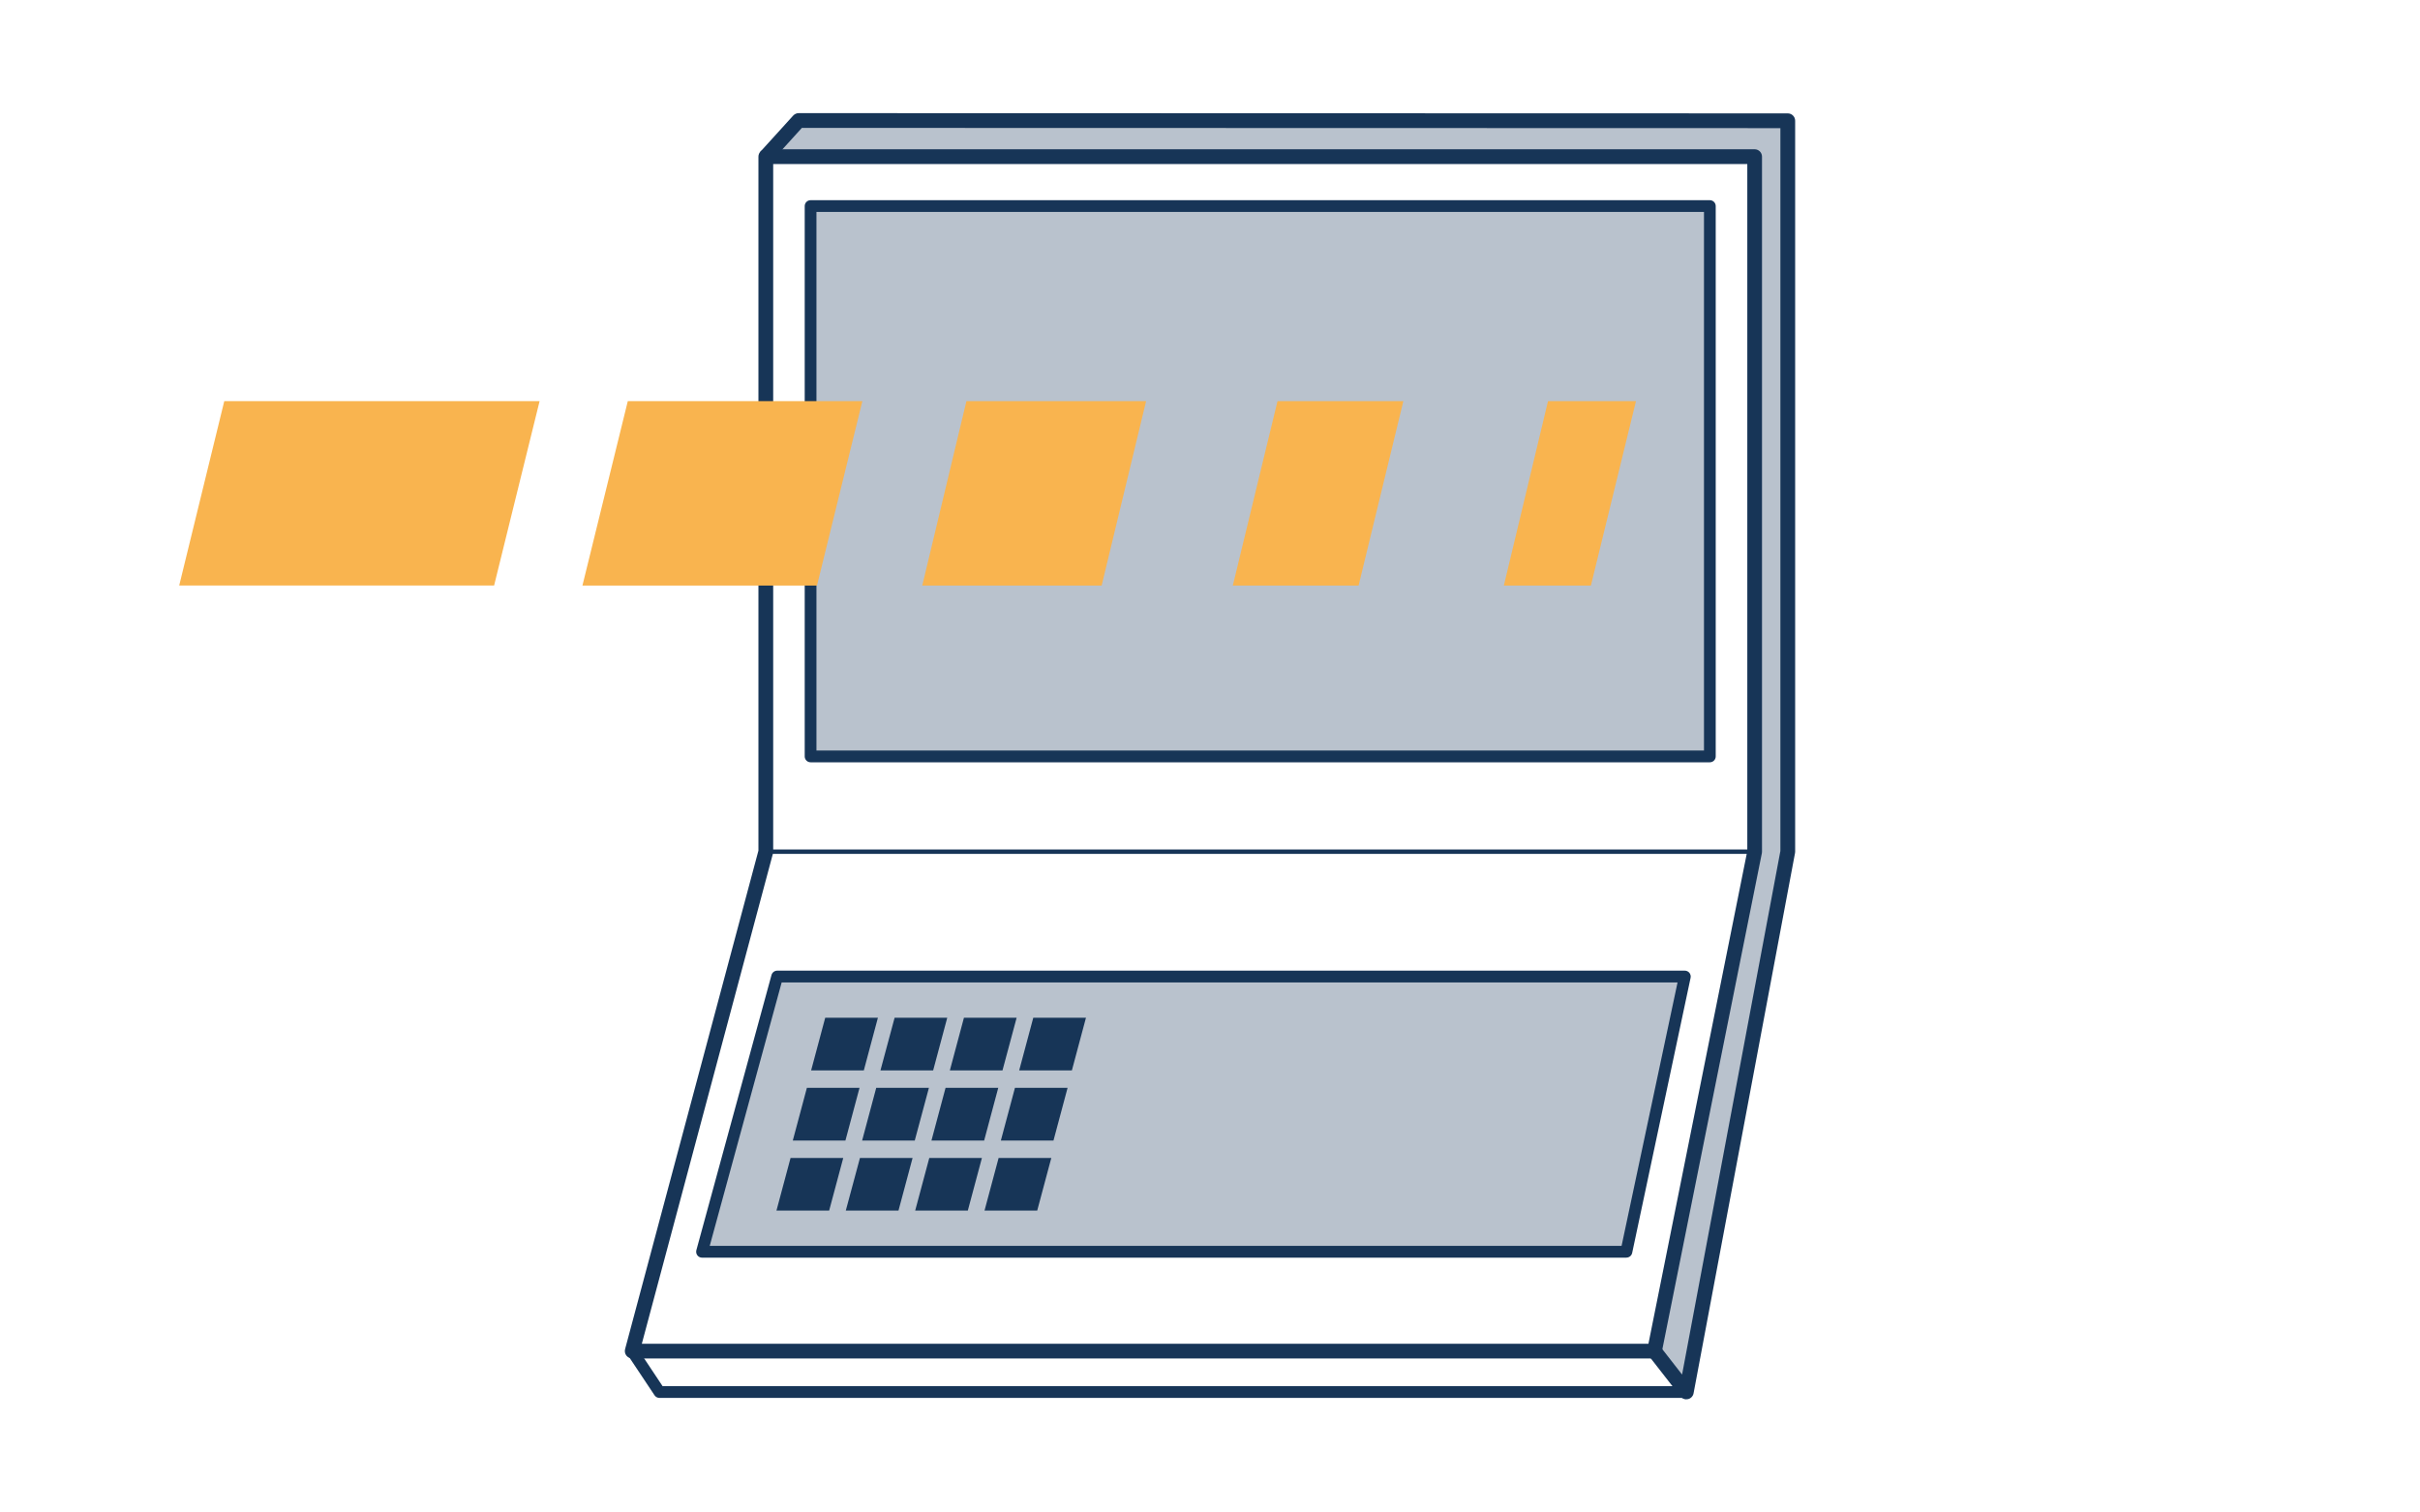
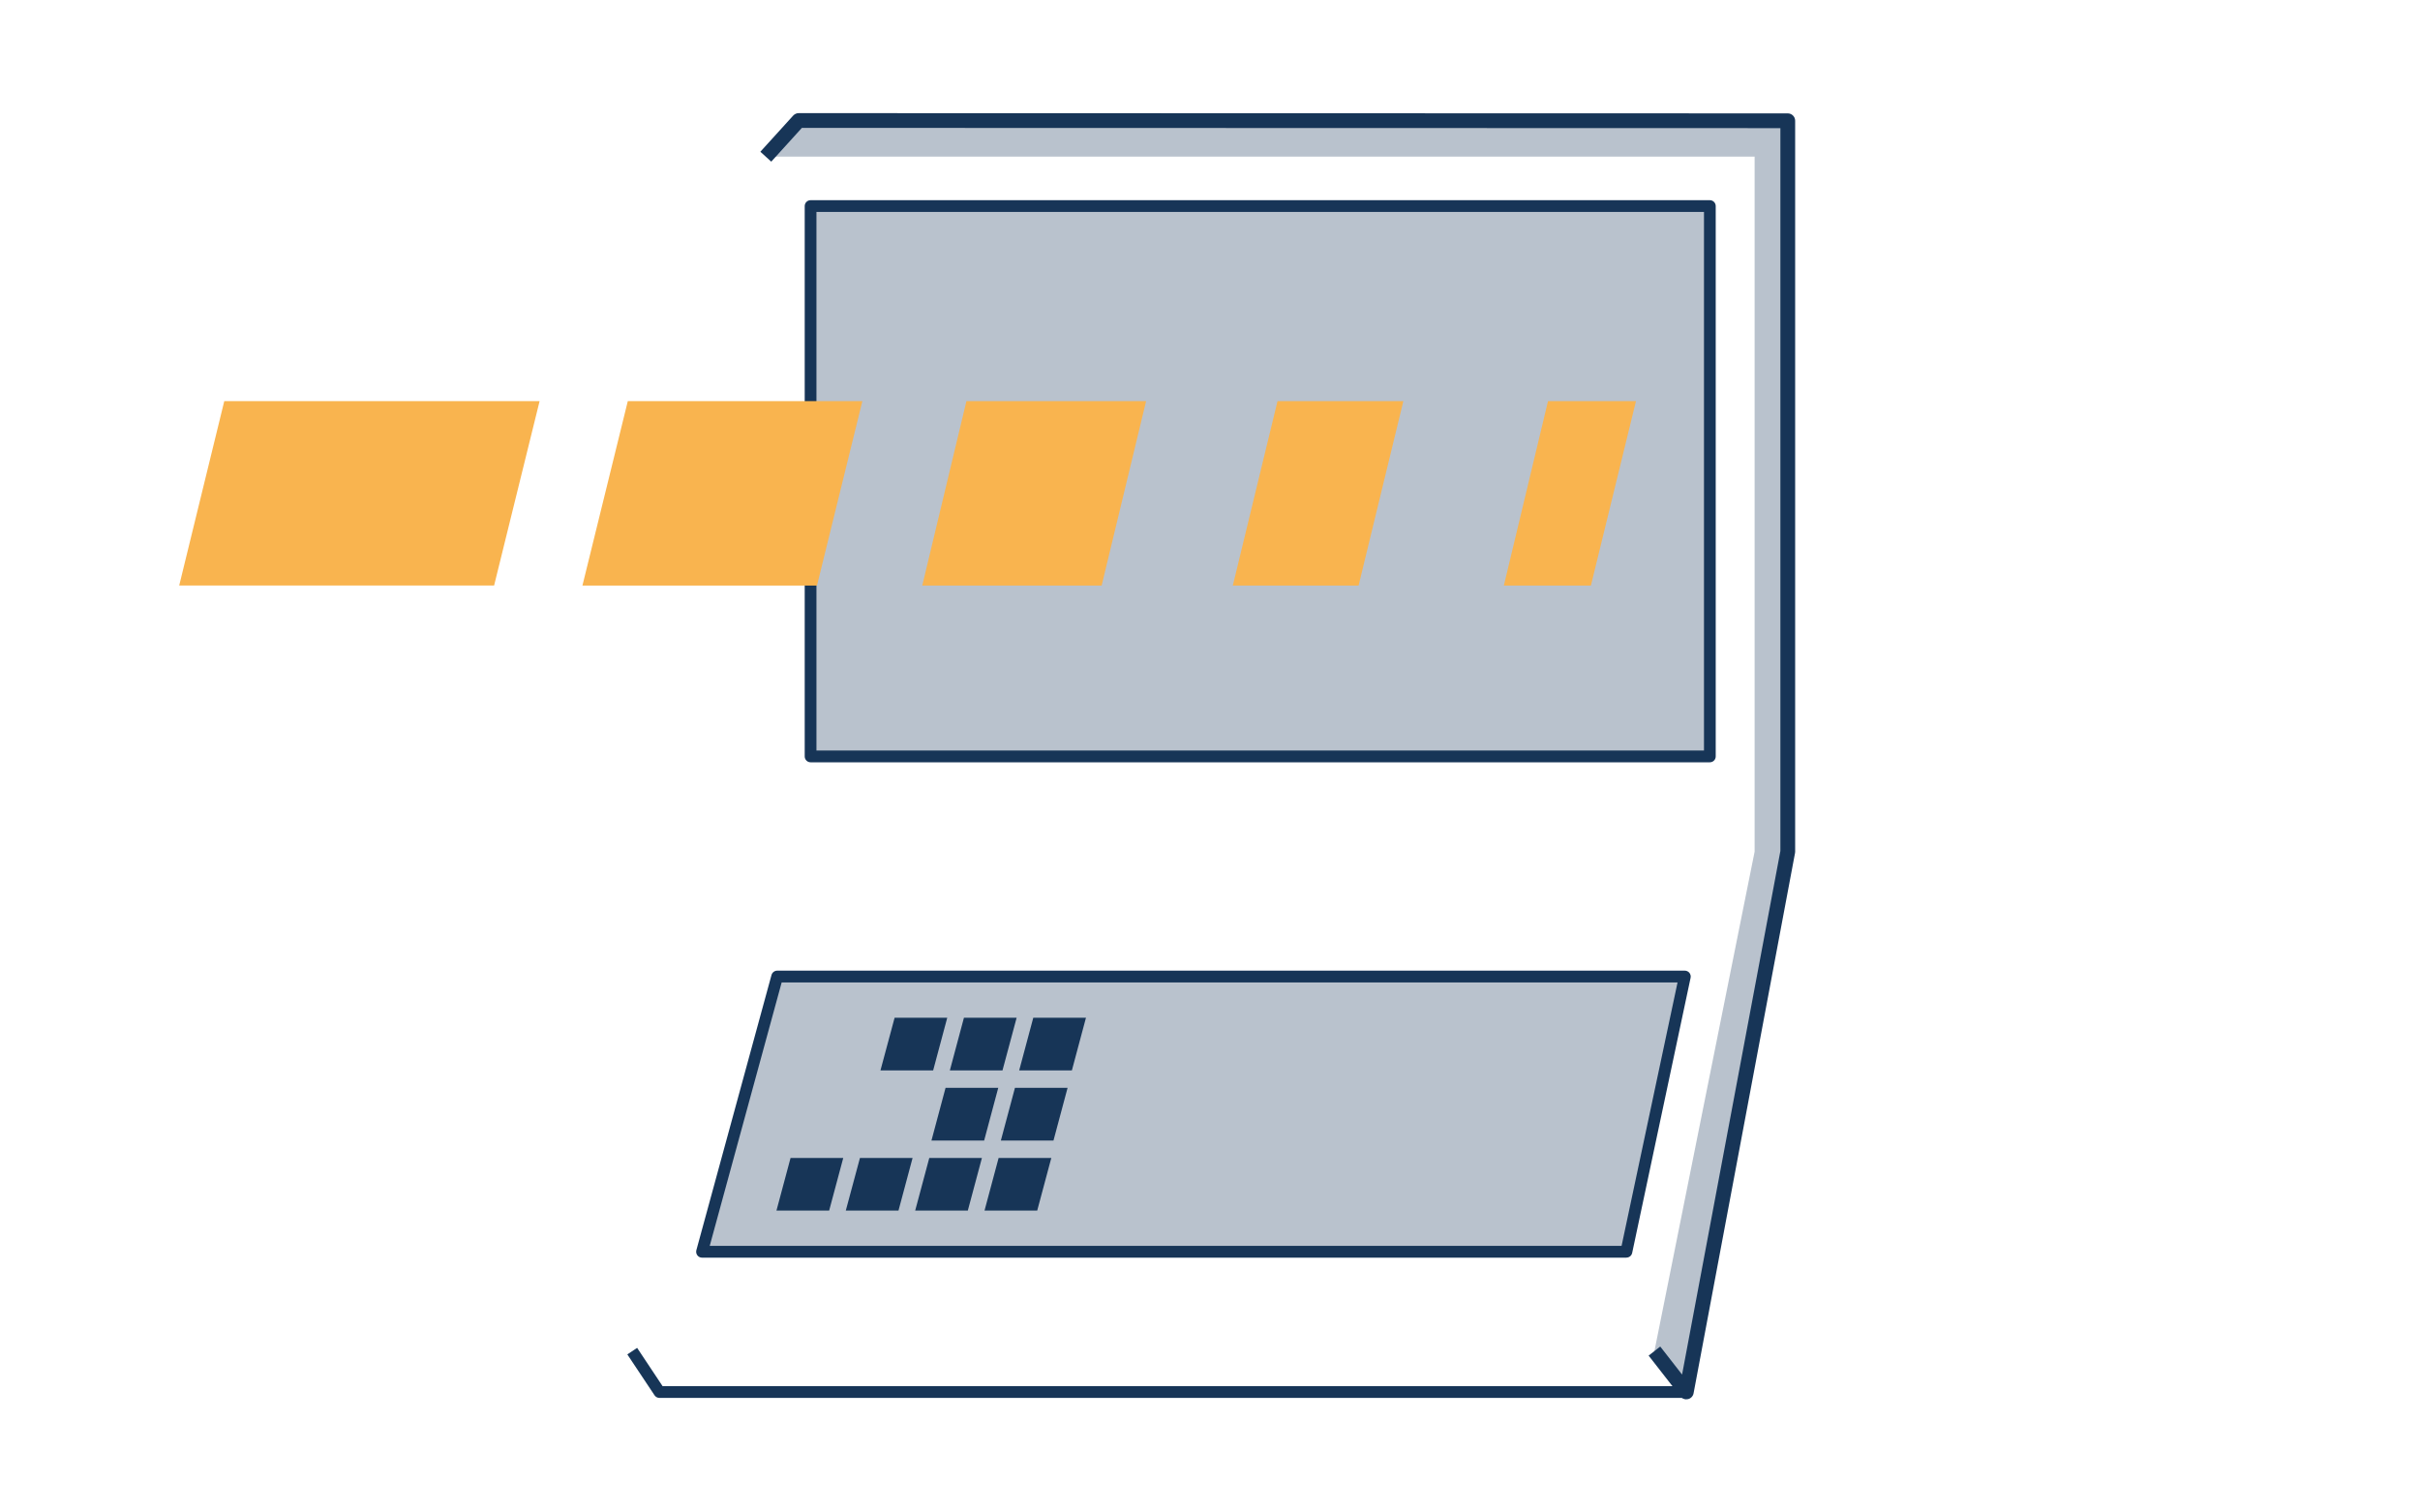
<svg xmlns="http://www.w3.org/2000/svg" data-name="Ebene 2" id="Ebene_2" viewBox="0 0 400 250">
  <defs>
    <style>
      .cls-1 {
        fill: #f9b44f;
      }

      .cls-2, .cls-3 {
        fill: #173557;
      }

      .cls-3 {
        opacity: .3;
      }
    </style>
  </defs>
  <g>
    <polygon class="cls-3" points="290.02 25.89 290.02 140.77 273.46 223.32 278.73 230.08 295.5 140.77 295.5 19.96 132.01 19.92 126.58 25.89 290.02 25.89" />
    <rect class="cls-3" height="90.97" width="148.64" x="133.98" y="34.06" />
    <polygon class="cls-3" points="268.82 206.91 116.04 206.91 128.46 161.42 278.48 161.42 268.82 206.91" />
-     <path class="cls-2" d="m273.46,224.54H104.5c-.38,0-.73-.18-.97-.48-.23-.3-.31-.69-.21-1.06l22.04-82.4V25.89c0-.67.54-1.22,1.22-1.22h163.44c.67,0,1.22.54,1.22,1.22v114.88c0,.08,0,.16-.02.24l-16.56,82.55c-.11.57-.61.98-1.19.98Zm-167.37-2.43h166.38l16.34-81.45V27.11H127.8v113.66c0,.11-.01.21-.04.31l-21.67,81.02Z" />
    <path class="cls-2" d="m282.62,126h-148.64c-.54,0-.97-.44-.97-.97V34.06c0-.54.44-.97.97-.97h148.64c.54,0,.97.44.97.97v90.97c0,.54-.44.97-.97.97Zm-147.67-1.95h146.7V35.03h-146.7v89.03Z" />
    <path class="cls-2" d="m268.82,207.88H116.04c-.3,0-.59-.14-.77-.38-.18-.24-.25-.55-.17-.85l12.42-45.49c.12-.42.5-.72.94-.72h150.02c.29,0,.57.13.76.36.18.23.26.53.2.81l-9.66,45.49c-.1.45-.49.77-.95.77Zm-151.51-1.95h150.72l9.25-43.54h-148.08l-11.89,43.54Z" />
-     <polygon class="cls-2" points="145.11 168.22 142.78 176.93 134.07 176.93 136.4 168.22 145.11 168.22" />
    <polygon class="cls-2" points="156.57 168.22 154.24 176.93 145.53 176.93 147.87 168.22 156.57 168.22" />
    <polygon class="cls-2" points="168.04 168.22 165.7 176.93 157 176.93 159.33 168.22 168.04 168.22" />
    <polygon class="cls-2" points="179.5 168.22 177.17 176.93 168.46 176.93 170.79 168.22 179.5 168.22" />
-     <rect class="cls-2" height=".73" width="163.44" x="126.58" y="140.41" />
    <path class="cls-2" d="m278.73,231.3c-.37,0-.73-.17-.96-.47l-5.27-6.76,1.92-1.5,3.61,4.63,16.25-86.55V21.18l-161.74-.04-5.06,5.58-1.8-1.64,5.43-5.98c.23-.25.56-.4.9-.4h0l163.49.04c.67,0,1.22.54,1.22,1.22v120.81c0,.08,0,.15-.02.22l-16.77,89.31c-.09.47-.44.85-.91.96-.1.02-.19.03-.29.03Z" />
-     <polygon class="cls-2" points="142.07 179.81 139.74 188.52 131.04 188.52 133.37 179.81 142.07 179.81" />
-     <polygon class="cls-2" points="153.54 179.81 151.2 188.52 142.5 188.52 144.83 179.81 153.54 179.81" />
    <polygon class="cls-2" points="165 179.81 162.67 188.52 153.96 188.52 156.29 179.81 165 179.81" />
    <polygon class="cls-2" points="176.46 179.81 174.13 188.52 165.43 188.52 167.76 179.81 176.46 179.81" />
    <polygon class="cls-2" points="139.38 191.4 137.05 200.1 128.34 200.1 130.67 191.4 139.38 191.4" />
    <polygon class="cls-2" points="150.84 191.4 148.51 200.1 139.8 200.1 142.14 191.4 150.84 191.4" />
    <polygon class="cls-2" points="162.3 191.4 159.97 200.1 151.27 200.1 153.6 191.4 162.3 191.4" />
    <polygon class="cls-2" points="173.77 191.4 171.44 200.1 162.73 200.1 165.06 191.4 173.77 191.4" />
    <path class="cls-2" d="m278.73,231.06H109c-.33,0-.63-.16-.81-.43l-4.5-6.76,1.62-1.08,4.21,6.33h169.21v1.95Z" />
  </g>
  <g>
    <polygon class="cls-1" points="231.96 66.3 211.16 66.3 203.77 96.79 224.56 96.79 231.96 66.3" />
    <polygon class="cls-1" points="255.87 66.3 248.57 96.79 262.96 96.79 270.41 66.3 255.87 66.3" />
    <polygon class="cls-1" points="29.62 96.78 81.67 96.78 89.19 66.3 37.07 66.3 29.62 96.78" />
    <polygon class="cls-1" points="189.44 66.3 159.74 66.3 152.44 96.79 182.09 96.79 189.44 66.3" />
    <polygon class="cls-1" points="142.54 66.3 103.77 66.3 96.27 96.79 135.04 96.79 142.54 66.3" />
  </g>
</svg>